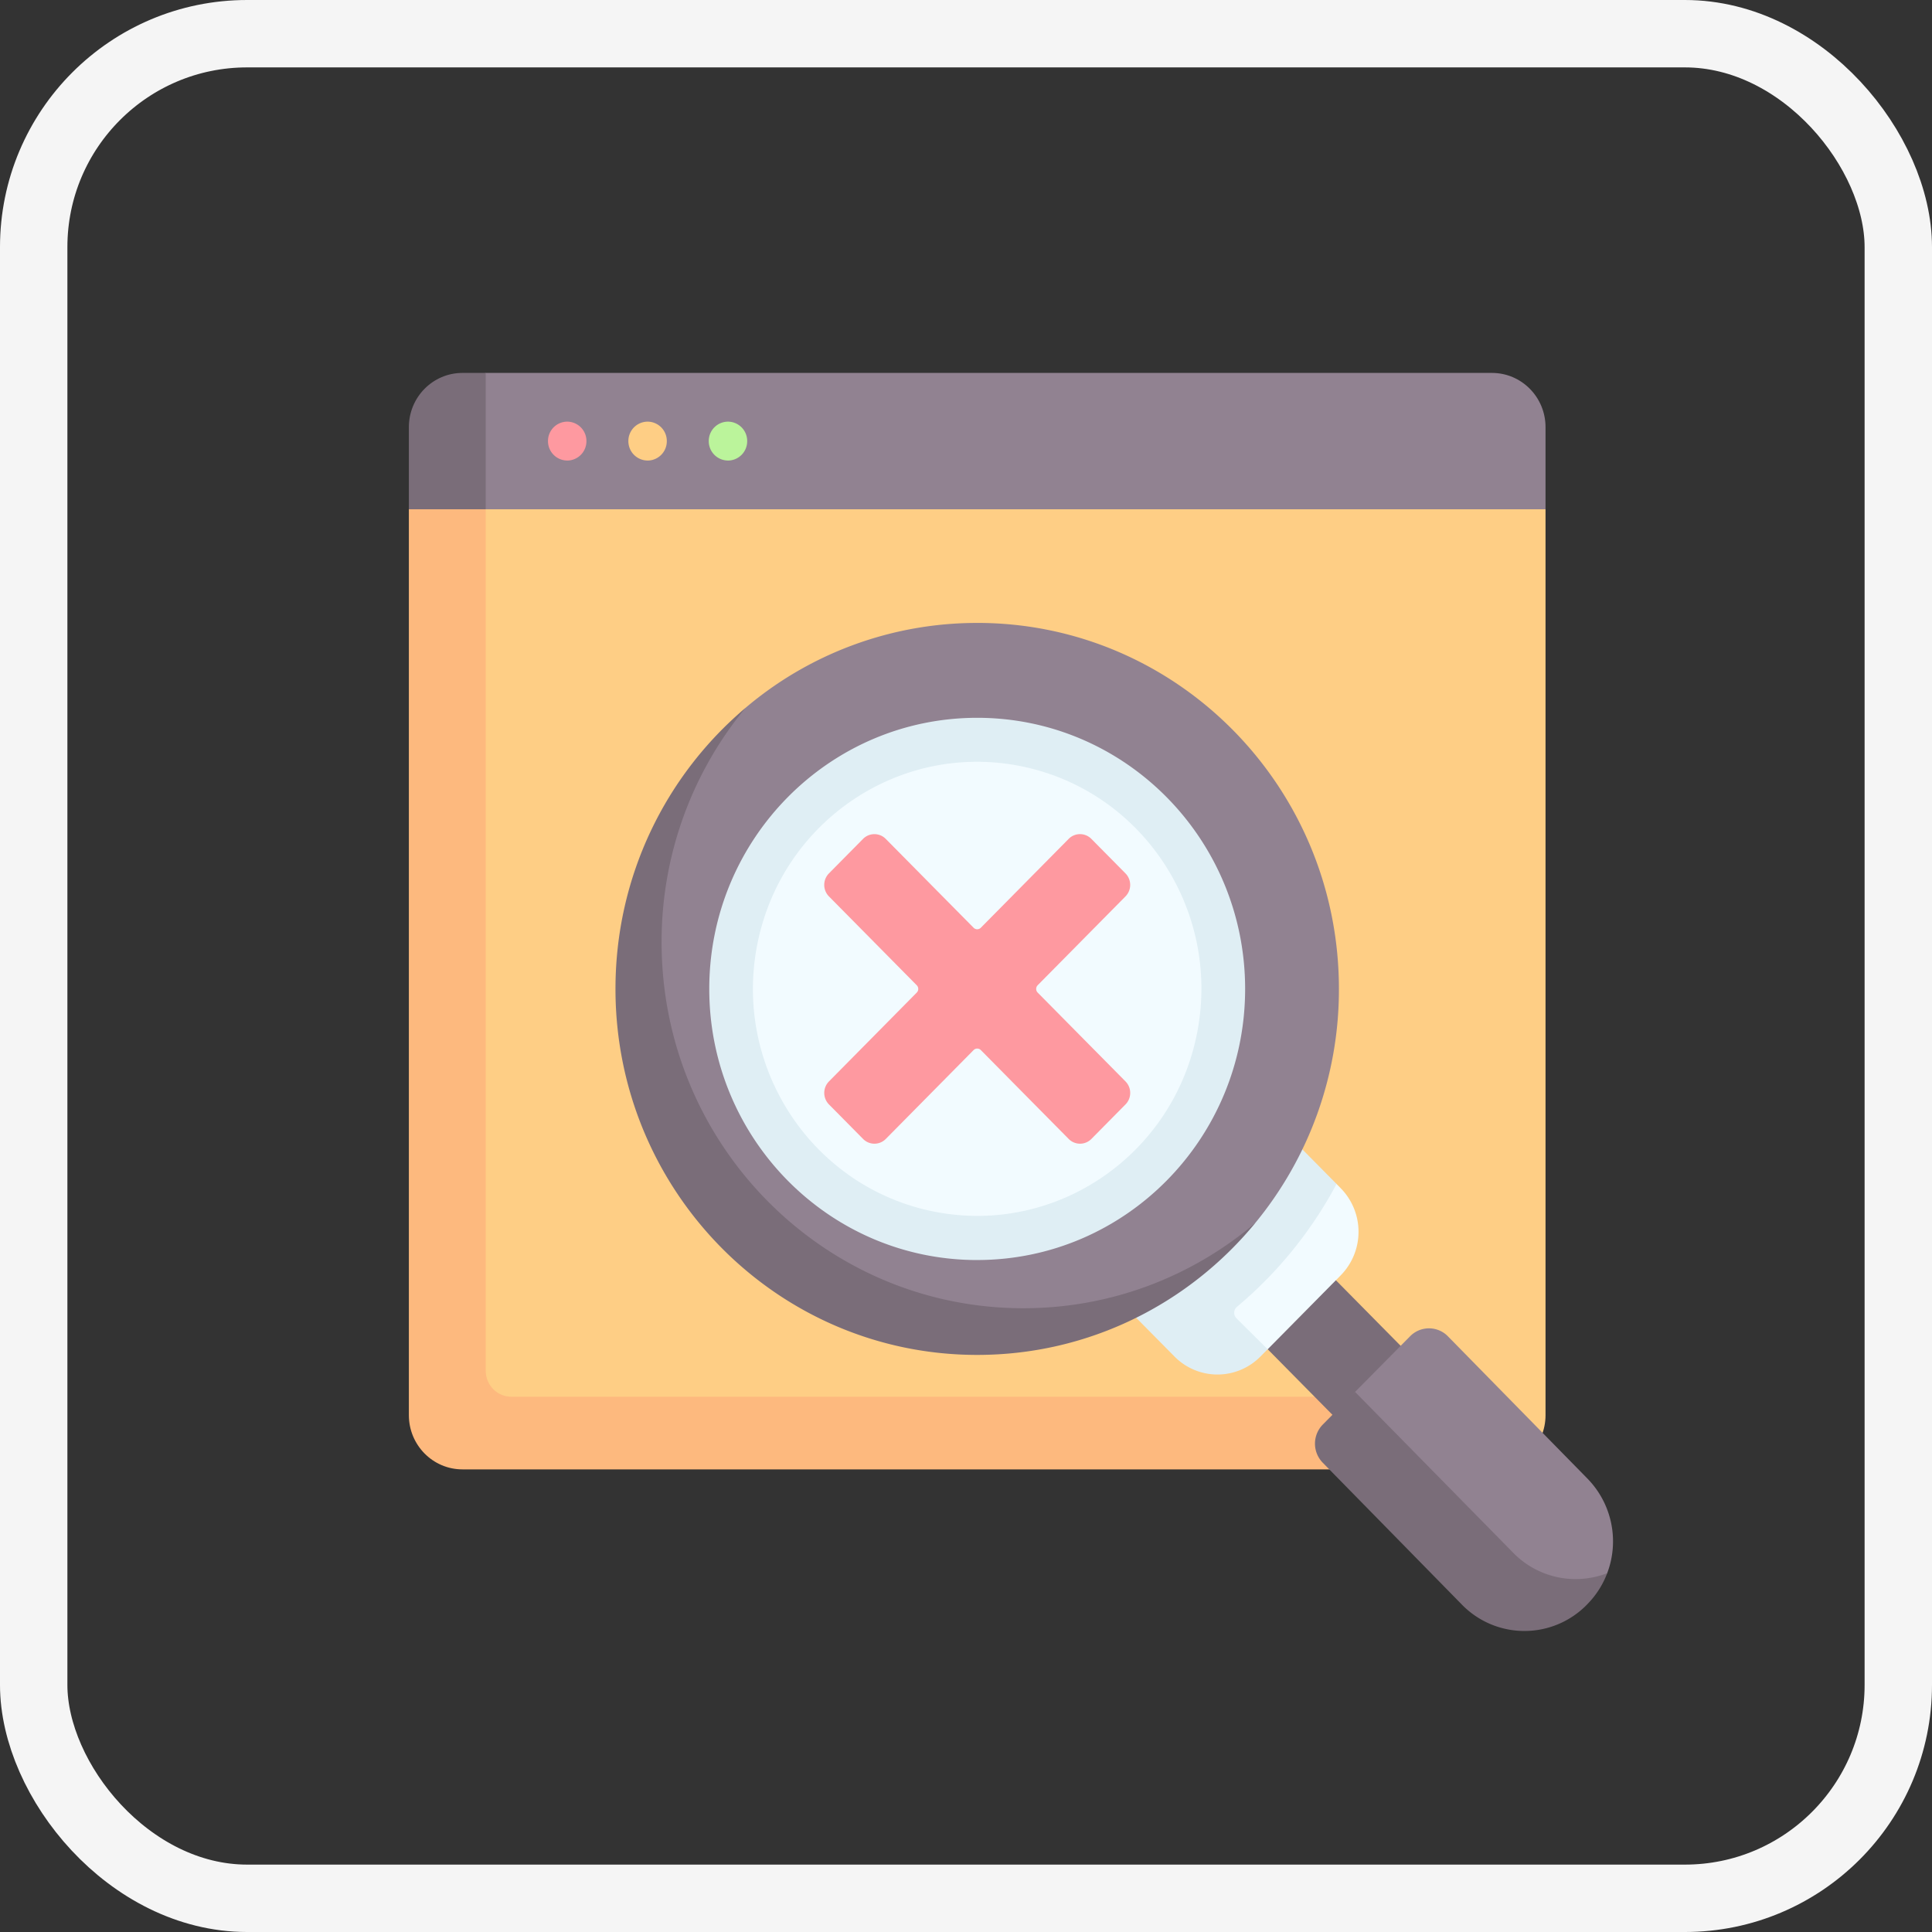
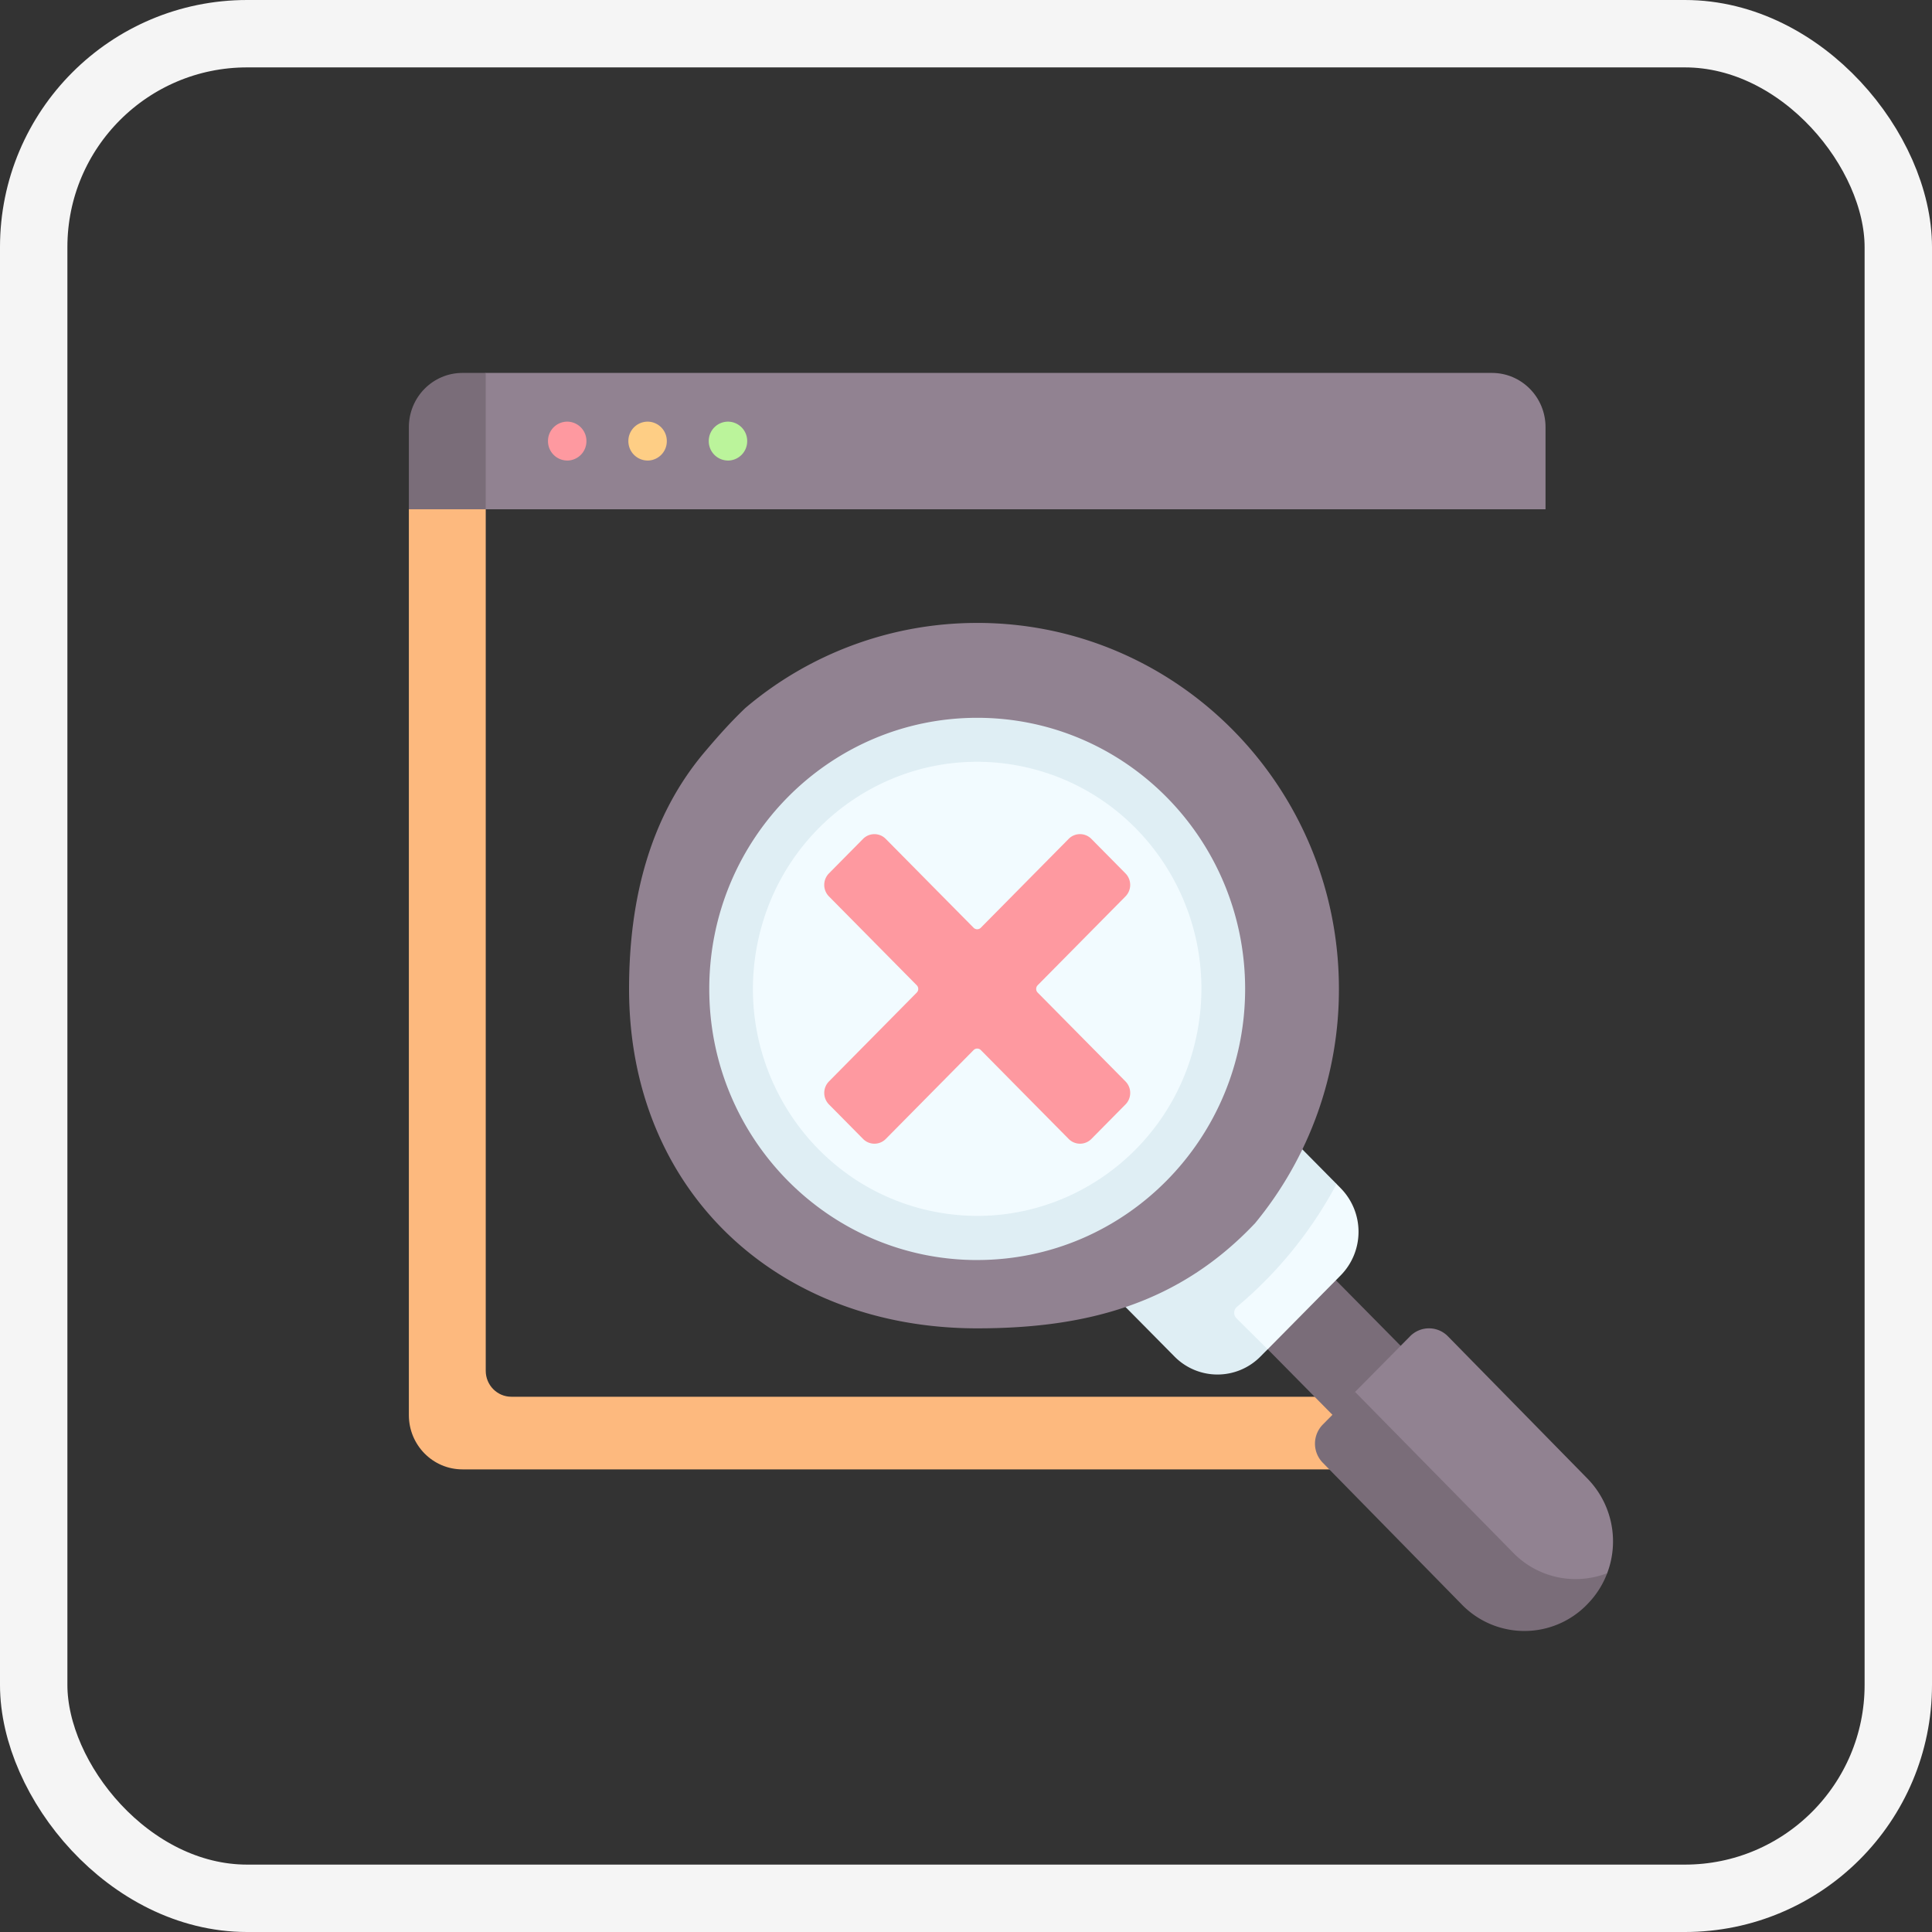
<svg xmlns="http://www.w3.org/2000/svg" width="86" height="86" fill="none">
  <rect width="100%" height="100%" fill="#333333" stroke="none" />
-   <path d="M68.797 22.67v40.323c0 1.333-1.067 2.414-2.385 2.414l-44.638-1.073c-1.317 0-2.384-1.081-2.384-2.415l-.242-39.31 24.995-1.614 24.654 1.675Z" fill="#FECE85" />
  <path d="M68.797 19.014v3.656H18.56l-.04-3.313c0-1.334.856-2.413 2.173-2.413l.928-.344h44.791c1.318 0 2.385 1.08 2.385 2.414Z" fill="#918291" />
  <path d="M22.762 62.174c-.63 0-1.14-.517-1.14-1.155V22.67l-1.565-.827-1.857.827v40.322c0 1.334 1.068 2.415 2.385 2.415h44.73c-.133-1.12-.413-2.224-.879-3.233H22.762Z" fill="#FDB97E" />
  <path d="M21.621 16.6v6.07H18.2v-3.656c0-1.333 1.067-2.414 2.385-2.414h1.036Z" fill="#7A6D79" />
  <path d="M25.249 20.5a.861.861 0 0 1-.856-.865.86.86 0 0 1 .854-.866h.002a.86.86 0 0 1 .855.866.86.86 0 0 1-.855.866Z" fill="#FE99A0" />
  <path d="M28.827 20.5a.861.861 0 0 1-.856-.865.86.86 0 0 1 .854-.866h.002a.86.86 0 0 1 .855.866.86.86 0 0 1-.855.866Z" fill="#FECE85" />
  <path d="M32.405 20.5a.861.861 0 0 1-.856-.865.86.86 0 0 1 .855-.866.86.86 0 0 1 .856.866.86.86 0 0 1-.855.866Z" fill="#BBF49B" />
  <path d="M43.499 57.356c7.274 0 13.171-5.97 13.171-13.336 0-7.365-5.897-13.335-13.171-13.335-7.275 0-13.172 5.97-13.172 13.335 0 7.365 5.897 13.336 13.172 13.336Z" fill="#DFEEF4" />
  <path d="M53.298 45.926c1.042-5.48-2.501-10.778-7.914-11.833-5.413-1.055-10.646 2.533-11.688 8.013-1.041 5.48 2.502 10.779 7.915 11.834 5.413 1.054 10.646-2.533 11.687-8.014Z" fill="#F2FBFF" />
  <path d="m55.37 58.988 3.035-3.073 4.931 4.993-3.035 3.072-4.93-4.992Z" fill="#7A6D79" />
  <path d="m59.229 63.365 1.09-1.406 2.45-2.478a1.178 1.178 0 0 1 1.68 0l6.203 6.325a4 4 0 0 1 .89 4.222s-.698.832-1.1 1.24l-.024.023c-1.53 1.549-3.806 1.141-5.337-.407l-5.852-5.82a1.212 1.212 0 0 1 0-1.7Z" fill="#918291" />
  <path d="m49.74 57.16 7.079-7.164.778 1.9 1.896.806.185.188a2.768 2.768 0 0 1 0 3.882l-3.25 3.29-.741.088c-1.058 1.07-2.34.793-3.397-.277l-2.55-2.713Z" fill="#F2FBFF" />
  <path d="M71.542 70.028a3.95 3.95 0 0 1-.89 1.386l-.023.025a3.887 3.887 0 0 1-5.543 0l-6.204-6.327a1.212 1.212 0 0 1 0-1.7l1.437-1.453 7.048 7.17a3.884 3.884 0 0 0 4.175.899Z" fill="#7A6D79" />
  <path d="m55.041 58.684 1.386 1.377-.317.32a2.686 2.686 0 0 1-3.832 0l-.182-.184-2.68-2.71 2.19-2.216 5.213-5.275 2.675 2.706a18.427 18.427 0 0 1-4.434 5.47.348.348 0 0 0-.019.512Z" fill="#DFEEF4" />
  <path d="M43.499 27.729a15.923 15.923 0 0 0-10.318 3.784c-.663.631-1.223 1.264-1.806 1.952-2.415 2.85-3.373 6.507-3.373 10.555 0 8.998 6.604 15.109 15.497 15.109 4.971 0 9.026-1.142 12.369-4.68A16.342 16.342 0 0 0 59.6 44.02c0-8.998-7.209-16.292-16.101-16.292Zm0 28.36c-6.587 0-11.927-5.404-11.927-12.069 0-6.665 5.34-12.068 11.927-12.068s11.926 5.403 11.926 12.068-5.34 12.068-11.926 12.068Z" fill="#918291" />
-   <path d="M55.868 54.45c-2.952 3.583-7.398 5.862-12.369 5.862-8.893 0-16.102-7.293-16.102-16.292 0-5.026 2.25-9.52 5.785-12.507a16.337 16.337 0 0 0-3.732 10.429c0 8.998 7.209 16.292 16.102 16.292 3.924 0 7.522-1.421 10.316-3.785Z" fill="#7A6D79" />
  <path d="m46.19 43.857 3.909-3.955a.73.73 0 0 0 0-1.024l-1.518-1.536a.71.71 0 0 0-1.012 0l-3.909 3.955a.226.226 0 0 1-.322 0l-3.91-3.955a.71.71 0 0 0-1.011 0l-1.518 1.536a.73.73 0 0 0 0 1.024l3.908 3.955c.09.09.09.236 0 .327L36.9 48.138a.73.73 0 0 0 0 1.024l1.518 1.536a.71.71 0 0 0 1.012 0l3.908-3.955a.226.226 0 0 1 .323 0l3.909 3.955a.71.71 0 0 0 1.012 0l1.518-1.536a.73.73 0 0 0 0-1.024l-3.909-3.954a.233.233 0 0 1 0-.327Z" fill="#FE99A0" />
  <rect x="1.5" y="1.5" width="83" height="83" rx="9.5" stroke="#F5F5F5" stroke-width="3" />
</svg>